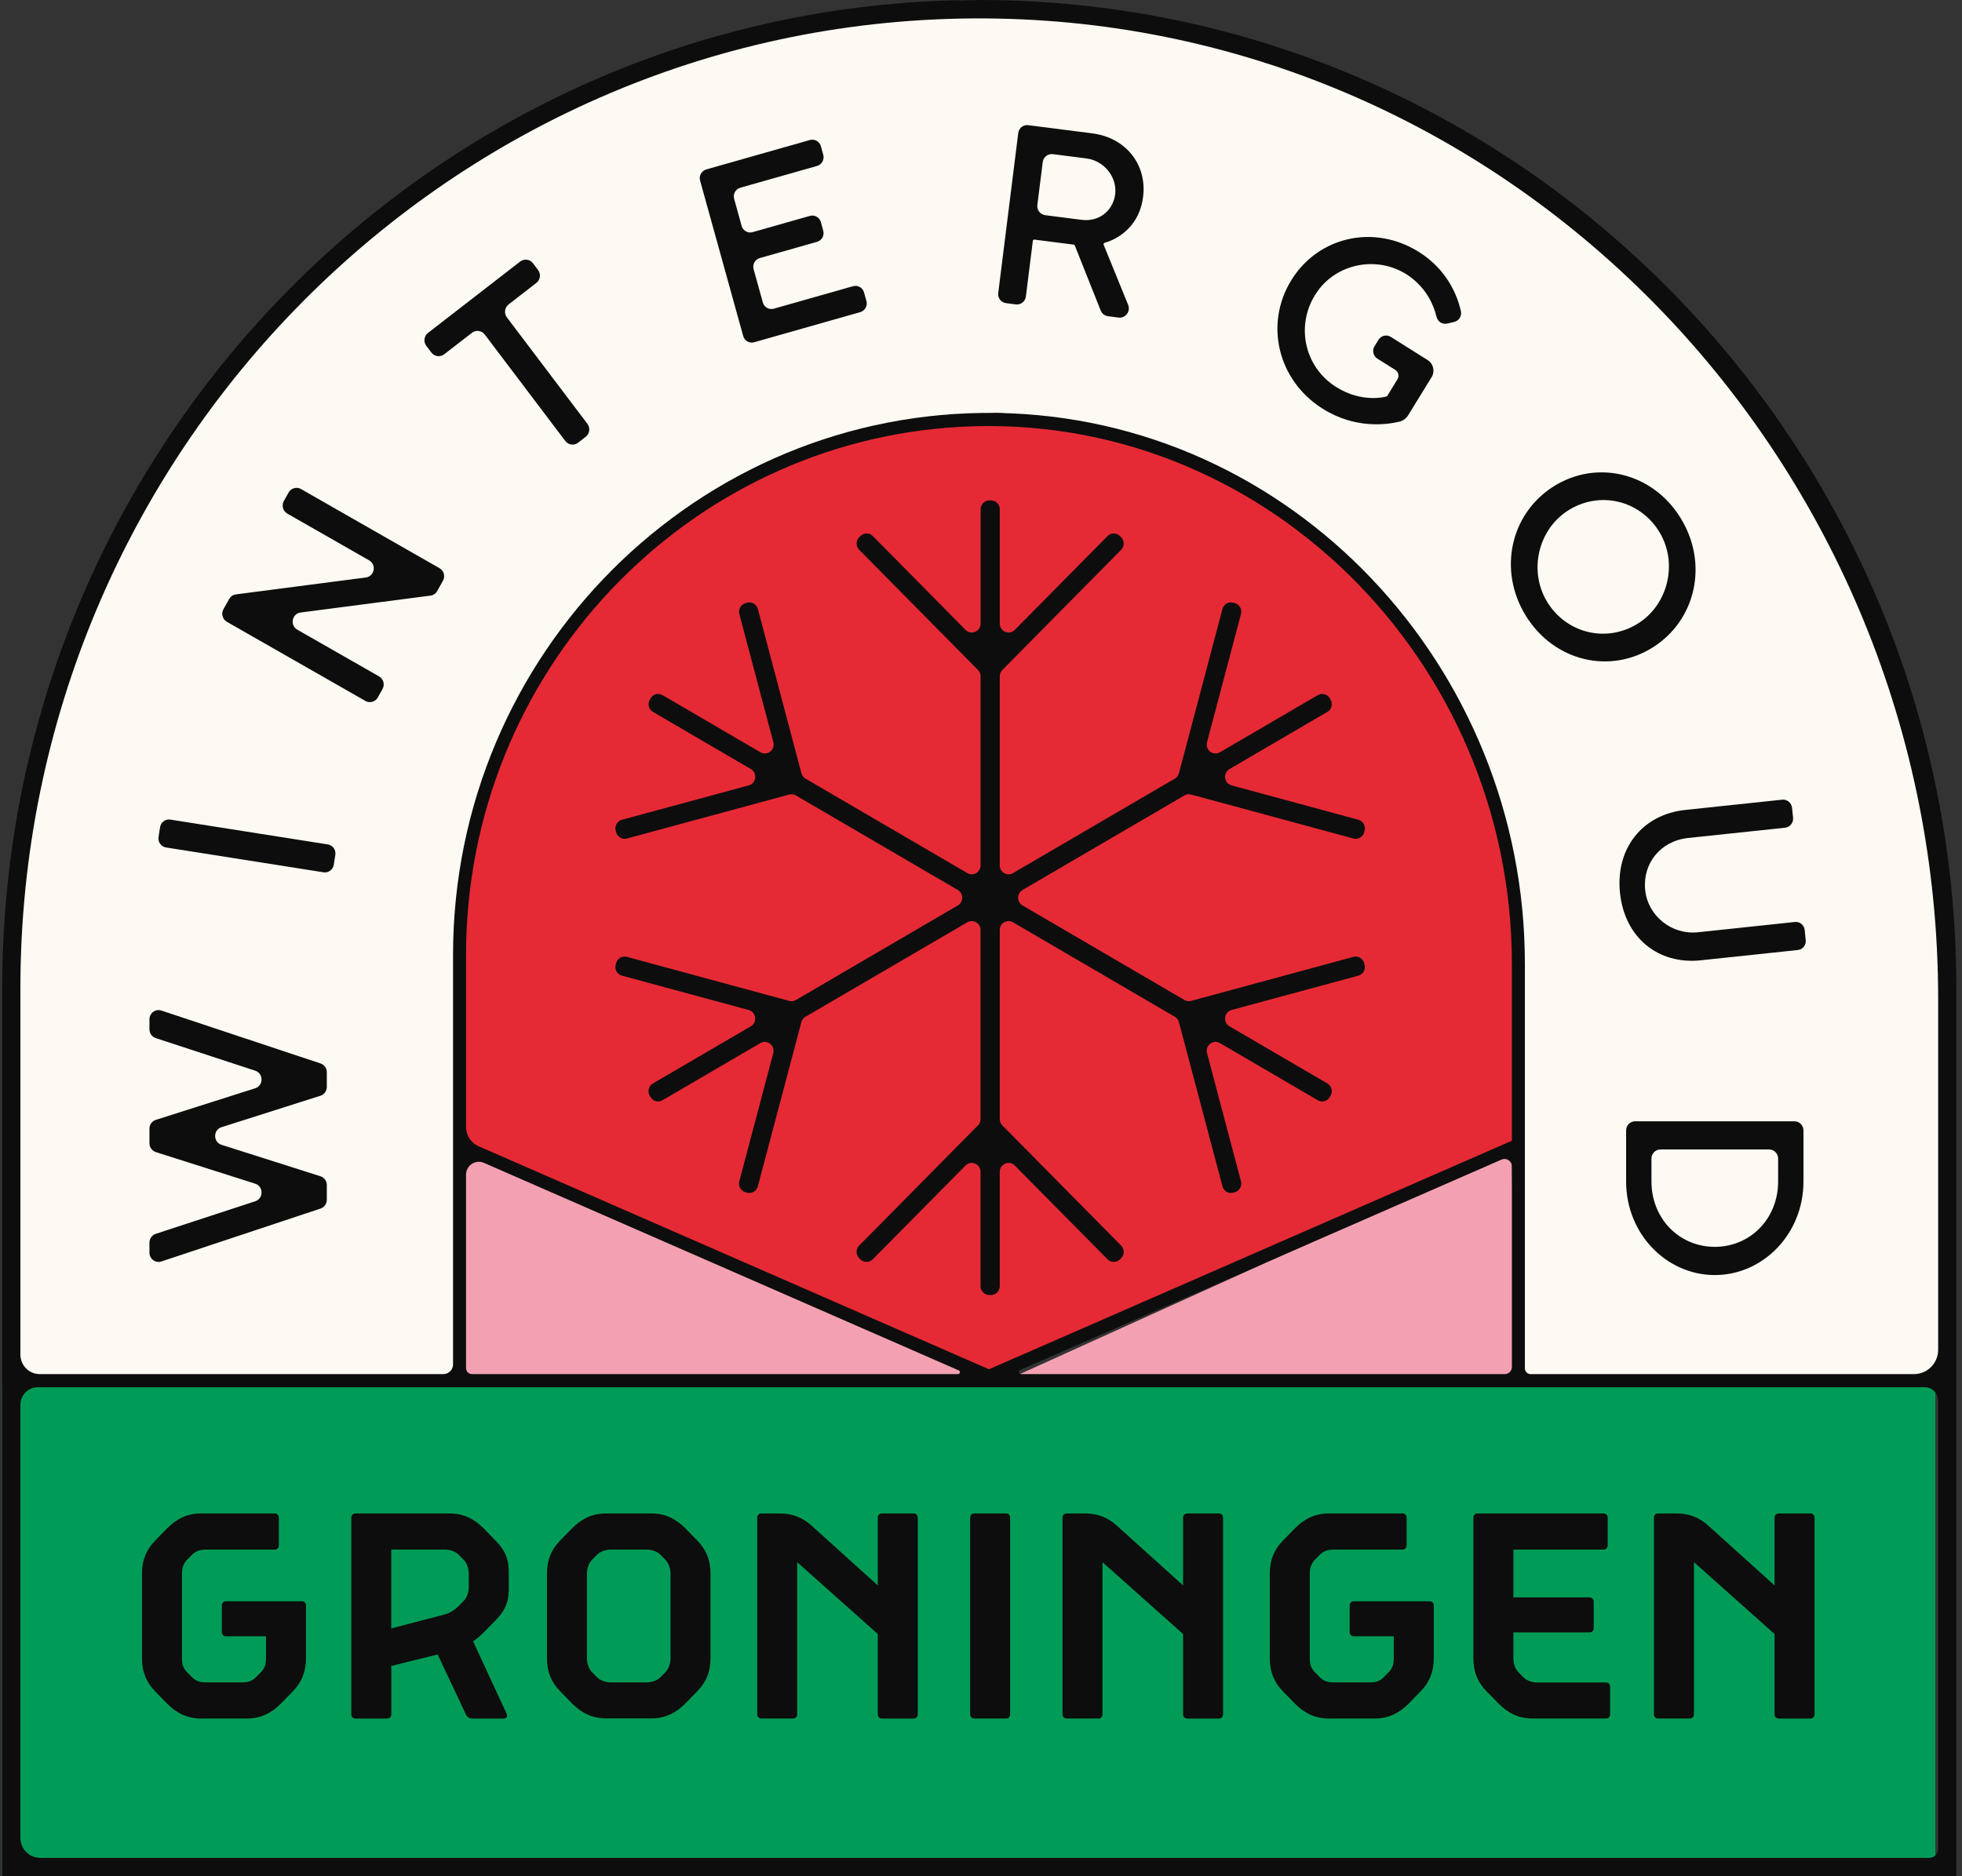
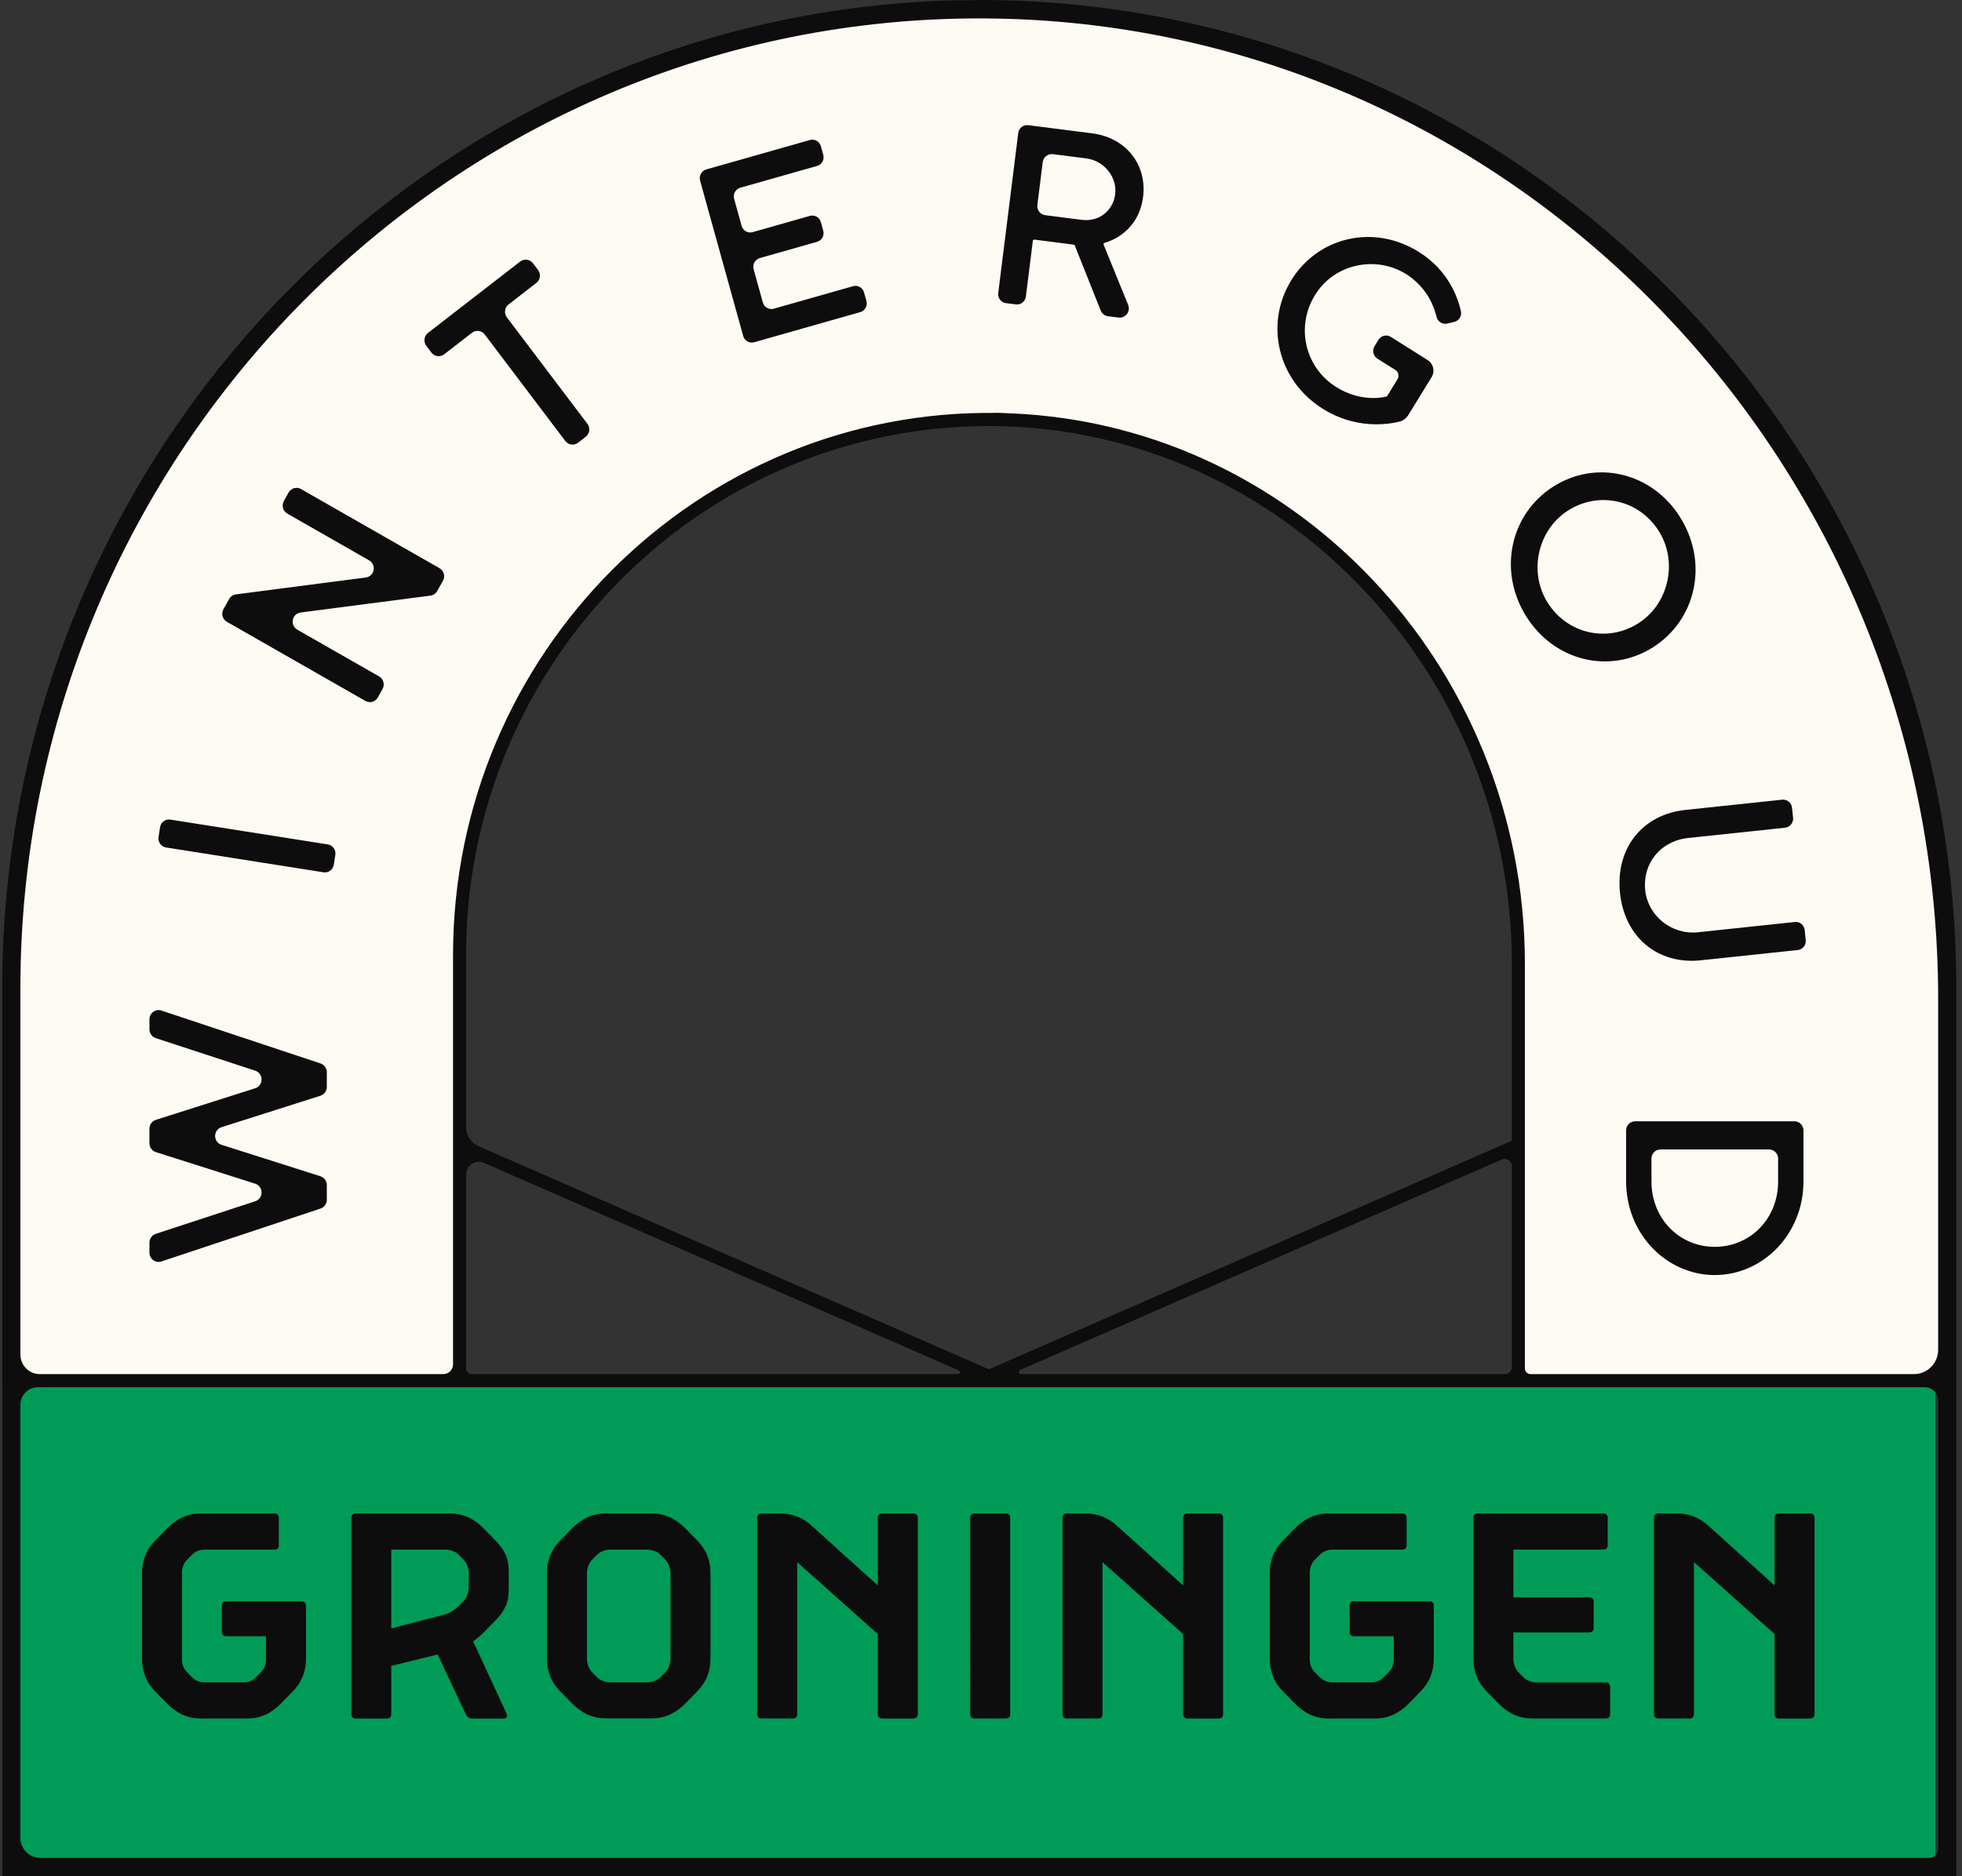
<svg xmlns="http://www.w3.org/2000/svg" width="92" height="88" viewBox="0 0 92 88">
  <rect x="0" y="0" width="92" height="88" fill="#333333" stroke="none" />
  <g fill="none" fill-rule="evenodd">
    <path fill="#009C57" d="M.103 88h90.647V65H.103z" />
-     <path fill="#F3A1B2" d="m21.804 54 24.608 10.826L44.24 65H21.779zM47.397 64.641 70.887 54l.028 1.976L71.044 65z" />
    <path fill="#FCFAF2" d="M70.894 43.466s2.092 24.199 0 0c-2.047-23.68-24.15-24.097-24.15-24.097s25.067-2.003 0 0C21.678 21.372 21.584 44 21.584 44l-.047 20.812H.628c.094-9.081-.954-18.478.328-25.135C8.616-.071 45.919 0 45.919 0c44.147 3.531 45.392 43.513 45.392 43.513V64.812H71.201l-.307-21.346Z" />
-     <path fill="#E62A35" d="m45.919 64.64-6.35-2.942-18.008-7.785-.025-11.065s2.396-22.664 25.208-23.479c0 0 27.604 1.483 24.456 34.747l-1.316.242-23.966 10.283Z" />
    <path fill="#0D0D0D" d="M14.348 77.779c0 .624-.199 1.127-.623 1.556l-.55.564c-.458.463-.961.704-1.598.704H9.429c-.636 0-1.14-.241-1.598-.704l-.55-.564c-.424-.429-.623-.932-.623-1.556V73.801c0-.624.199-1.12.623-1.549l.55-.564c.458-.463.961-.704 1.598-.704h3.447c.119 0 .199.08.199.201v1.295c0 .121-.08.201-.199.201H9.628c-.252 0-.458.074-.617.235l-.245.248c-.153.148-.232.382-.232.624v4.011c0 .269.066.457.232.624l.245.248c.165.168.351.235.617.235h1.75c.265 0 .451-.067.616-.235l.246-.248c.166-.168.232-.356.232-.624v-1.053h-1.87c-.119 0-.199-.081-.199-.201v-1.241c0-.121.08-.201.199-.201h3.547c.119 0 .199.08.199.201v2.476ZM16.669 70.984h4.415c.636 0 1.141.241 1.598.704l.55.564c.424.429.623.838.623 1.422v.906c0 .584-.199.993-.623 1.422l-.55.564c-.159.161-.325.295-.497.416l1.565 3.381c.066.148.006.242-.152.242h-1.465c-.119 0-.232-.074-.285-.188l-1.326-2.818-2.174.537v2.267c0 .121-.08.201-.199.201h-1.478c-.119 0-.199-.081-.199-.201v-9.217c0-.121.08-.201.199-.201Zm1.678 1.697v3.696l2.539-.664c.212-.054.477-.242.617-.383l.245-.248c.139-.141.232-.402.232-.624v-.671c0-.221-.092-.483-.232-.624l-.245-.248c-.139-.141-.398-.235-.617-.235h-2.539ZM25.647 77.779V73.801c0-.624.199-1.12.623-1.549l.55-.564c.457-.463.961-.704 1.598-.704h2.128c.636 0 1.14.241 1.597.704l.55.564c.424.429.623.926.623 1.549v3.978c0 .624-.199 1.12-.623 1.549l-.55.564c-.457.463-.961.704-1.597.704h-2.128c-.636 0-1.141-.241-1.598-.704l-.55-.564c-.424-.429-.623-.926-.623-1.549m1.876-3.991v4.011c0 .221.093.484.232.624l.246.248c.139.141.398.235.616.235h1.73c.219 0 .477-.094.617-.235l.245-.248c.139-.141.232-.403.232-.624v-4.011c0-.221-.093-.484-.232-.624l-.245-.248c-.139-.141-.398-.235-.617-.235h-1.73c-.218 0-.477.094-.616.235l-.246.248c-.139.141-.232.403-.232.624M35.506 71.185c0-.121.08-.201.199-.201h.862c.584 0 1.061.187 1.478.563l3.116 2.811v-3.173c0-.121.079-.201.199-.201h1.478c.12 0 .199.08.199.201v9.217c0 .121-.08.201-.199.201h-1.478c-.119 0-.199-.08-.199-.201v-3.763l-3.779-3.368v7.13c0 .121-.079.201-.199.201h-1.478c-.119 0-.199-.08-.199-.201v-9.217ZM47.367 80.402c0 .121-.08.201-.199.201h-1.478c-.119 0-.199-.08-.199-.201V71.185c0-.121.079-.201.199-.201h1.478c.12 0 .199.08.199.201v9.217ZM49.821 71.185c0-.121.079-.201.199-.201h.862c.583 0 1.061.187 1.478.563l3.116 2.811v-3.173c0-.121.08-.201.199-.201h1.478c.12 0 .199.08.199.201v9.217c0 .121-.079.201-.199.201h-1.478c-.119 0-.199-.08-.199-.201v-3.763l-3.778-3.368v7.13c0 .121-.079.201-.199.201h-1.479c-.119 0-.199-.08-.199-.201v-9.217ZM67.231 77.779c0 .624-.199 1.127-.623 1.556l-.55.564c-.458.463-.961.704-1.598.704H62.312c-.636 0-1.14-.241-1.598-.704l-.55-.564c-.424-.429-.623-.932-.623-1.556V73.801c0-.624.199-1.12.623-1.549l.55-.564c.458-.463.961-.704 1.598-.704h3.447c.119 0 .199.08.199.201v1.295c0 .121-.08.201-.199.201h-3.248c-.252 0-.458.074-.617.235l-.246.248c-.152.148-.232.382-.232.624v4.011c0 .269.066.457.232.624l.246.248c.165.168.351.235.617.235h1.75c.265 0 .451-.067.616-.235l.246-.248c.166-.168.232-.356.232-.624v-1.053h-1.87c-.119 0-.199-.081-.199-.201v-1.241c0-.121.08-.201.199-.201h3.547c.119 0 .199.08.199.201v2.476ZM69.088 77.786v-6.601c0-.121.079-.201.199-.201h5.901c.119 0 .199.081.199.201v1.294c0 .121-.079.201-.199.201h-4.223v2.241h3.566c.119 0 .199.08.199.201v1.241c0 .121-.08.201-.199.201h-3.566v1.241c0 .221.092.484.232.624l.245.248c.139.141.398.235.617.235h3.242c.12 0 .199.08.199.201v1.288c0 .121-.079.201-.199.201h-3.44c-.636 0-1.141-.241-1.597-.704l-.551-.564c-.424-.429-.623-.926-.623-1.549M77.555 71.185c0-.121.079-.201.199-.201h.862c.584 0 1.061.187 1.478.563l3.116 2.811v-3.173c0-.121.08-.201.199-.201h1.478c.12 0 .199.08.199.201v9.217c0 .121-.08.201-.199.201H83.409c-.119 0-.199-.08-.199-.201v-3.763l-3.778-3.368v7.13c0 .121-.079.201-.199.201h-1.479c-.119 0-.199-.08-.199-.201v-9.217ZM7.008 58.751v-.469c0-.188.12-.354.296-.412l4.664-1.528c.397-.13.394-.699-.004-.825L7.308 54.036c-.178-.057-.3-.224-.3-.413v-.686c0-.189.121-.357.3-.413l4.656-1.481c.398-.126.4-.695.004-.825l-4.664-1.528c-.176-.058-.296-.224-.296-.412v-.469c0-.295.285-.503.562-.411l7.459 2.48c.175.058.295.224.295.411v.691c0 .189-.121.357-.3.413l-4.637 1.475c-.399.127-.399.699 0 .826l4.637 1.475c.179.057.3.224.3.413v.691c0 .187-.119.353-.295.412l-7.459 2.48c-.277.092-.562-.117-.562-.412M7.434 39.261l.072-.464c.036-.233.251-.392.481-.356l7.386 1.165c.23.036.387.254.351.487l-.072.464c-.036.233-.251.392-.481.356L7.785 39.748c-.23-.036-.387-.254-.351-.487M10.477 28.575l.269-.481c.066-.119.184-.199.318-.216l6.088-.792c.407-.053.514-.6.156-.805l-3.836-2.192c-.205-.117-.278-.381-.162-.589l.222-.399c.116-.207.377-.281.582-.164l6.495 3.712c.206.117.278.381.162.589l-.269.482c-.066.118-.184.199-.317.216l-6.088.792c-.408.053-.514.6-.156.805l3.835 2.192c.206.117.278.381.162.589l-.222.398c-.116.208-.376.281-.582.164l-6.495-3.712c-.206-.117-.278-.381-.162-.589M22.13 15.61l-1.3 1.006c-.188.146-.458.11-.602-.081l-.237-.313c-.144-.19-.109-.463.08-.609l4.32-3.345c.188-.146.458-.109.602.081l.236.313c.144.191.109.463-.08.609l-1.3 1.007c-.188.146-.224.418-.08.609l3.775 4.991c.144.191.108.464-.08.609l-.356.276c-.188.146-.458.109-.602-.081L22.731 15.69c-.144-.191-.413-.227-.602-.081M33.118 7.947l4.86-1.38c.222-.063.452.068.514.292l.112.403c.062.224-.067.457-.289.521l-3.602 1.022c-.222.063-.351.296-.289.52l.352 1.271c.062.225.293.356.514.293l2.687-.763c.222-.063.452.068.514.293l.111.403c.062.224-.067.457-.289.52l-2.687.763c-.222.063-.351.296-.289.521l.433 1.561c.062.224.293.355.514.292l3.717-1.055c.222-.063.452.068.514.293l.112.402c.062.225-.067.457-.289.521l-4.975 1.413c-.222.063-.452-.068-.514-.293l-2.022-7.291c-.062-.225.067-.457.289-.521M47.747 6.238c.029-.232.238-.397.468-.367l3.003.384c1.591.204 2.57 1.48 2.383 2.971-.203 1.619-1.49 2.077-1.807 2.165-.038.011-.056.052-.042.09l1.148 2.819c.125.307-.124.636-.45.595l-.495-.064c-.154-.02-.285-.122-.343-.268l-1.213-3.047c-.009-.022-.03-.038-.054-.042l-1.84-.236c-.036-.005-.07.021-.074.058l-.327 2.614c-.029.232-.238.396-.467.367l-.466-.059c-.23-.029-.392-.242-.363-.473l.939-7.508Zm2.964 4.072c.688.088 1.263-.259 1.496-.861.351-.906-.309-1.896-1.263-2.018l-1.573-.201c-.234-.03-.448.138-.477.375l-.251 2.007c-.03.236.135.451.368.48l1.7.218ZM65.217 15.801l1.728 1.088c.269.17.352.528.184.801l-1.096 1.782c-.095.153-.242.263-.416.305-.598.144-2.079.348-3.596-.607-2.119-1.334-2.728-3.983-1.473-6.024 1.256-2.041 3.874-2.659 5.993-1.324 1.375.866 1.821 2.131 1.963 2.776.049.226-.092.449-.316.501l-.326.077c-.228.053-.45-.092-.504-.322-.114-.483-.422-1.281-1.255-1.885-1.369-.992-3.353-.687-4.33.701-1.058 1.501-.644 3.521.876 4.479 1.261.794 2.387.441 2.387.441l.493-.801c.092-.15.047-.346-.101-.439l-.84-.528c-.197-.124-.257-.385-.134-.585l.185-.3c.122-.199.381-.26.578-.136M78.805 24.297c1.321 2.142.715 4.793-1.301 6.066-2.016 1.273-4.636.659-5.957-1.483-1.321-2.142-.714-4.793 1.302-6.066 2.016-1.273 4.636-.66 5.957 1.482m-6.282 3.893c.909 1.539 2.853 1.994 4.338 1.019 1.371-.9 1.807-2.803.968-4.222-.909-1.539-2.853-1.995-4.338-1.019-1.371.9-1.807 2.803-.968 4.222M84.031 37.887l.048.467c.024.234-.144.443-.375.468l-4.543.481c-1.3.138-2.146 1.194-2.016 2.449.124 1.195 1.233 2.105 2.473 1.973l4.548-.482c.229-.024.433.144.457.375l.049.478c.024.231-.142.438-.37.462l-4.548.482c-2.008.213-3.575-1.071-3.791-3.163-.217-2.091 1.052-3.676 3.06-3.889l4.544-.481c.231-.024.438.145.462.379M84.143 52.591c.233 0 .423.192.423.428v2.397c0 2.464-1.901 4.387-4.158 4.387-2.257 0-4.158-1.923-4.158-4.387v-2.397c0-.236.189-.428.423-.428h7.47Zm-6.704 2.824c0 1.743 1.306 3.065 2.969 3.065 1.663 0 2.97-1.322 2.97-3.065v-1.075c0-.236-.189-.428-.423-.428H77.86c-.233 0-.422.192-.422.428v1.075Z" />
    <path fill="#0D0D0D" d="M45.919 0C20.656 0 .103 20.796.103 46.358V88h91.632V46.358C91.735 20.796 71.182 0 45.919 0m.263.864c24.811.144 44.7 20.89 44.7 45.995v16.446c0 .632-.506 1.144-1.131 1.144H71.769c-.146 0-.266-.121-.266-.269V45.2c0-13.965-10.959-25.629-24.759-25.831C32.719 19.163 21.244 30.648 21.244 44.793v19.196c0 .254-.204.46-.454.46H1.864c-.502 0-.908-.411-.908-.919V46.358c0-25.174 20.313-45.638 45.225-45.494m24.7 52.644L46.382 64.219c-.006.002-.011.002-.016 0L22.435 53.758c-.353-.155-.582-.507-.582-.897v-8.068c0-13.244 10.308-24.097 23.233-24.777 14.092-.741 25.808 10.923 25.808 25.202v8.271c0 .008-.005.016-.012.02m.012 1.2v9.405c0 .185-.148.335-.331.335H47.876c-.109 0-.139-.151-.039-.194l22.573-9.868c.229-.1.485.07.485.322M44.921 64.449H22.13c-.153 0-.277-.126-.277-.281v-9.07c0-.437.442-.731.839-.557l22.265 9.734c.09.039.062.174-.036.174M.956 86.2V65.891c0-.456.366-.826.816-.826h88.487c.344 0 .623.282.623.63v21.031c0 .227-.182.411-.406.411H1.882c-.511 0-.925-.419-.925-.936" />
-     <path fill="#0D0D0D" d="M46.88 23.889v5.359c0 .372.445.558.705.295l4.348-4.4c.161-.164.423-.163.584 0l.054.055c.161.163.161.427-0.0.59l-5.57 5.636c-.078.079-.121.185-.121.296v8.869c0 .322.344.523.62.362l7.589-4.432c.095-.056.164-.147.193-.254l2.04-7.702c.059-.223.286-.355.507-.295l.071.02c.22.06.351.289.291.512L56.598 34.813c-.095.359.287.656.605.47l4.591-2.68c.198-.115.45-.047.564.154l.035.062c.114.2.046.455-.151.57l-4.589 2.682c-.319.186-.256.669.099.766l5.944 1.611c.22.06.351.289.292.513l-.019.072c-.059.222-.285.355-.506.295l-7.611-2.062c-.106-.029-.218-.014-.313.042l-7.592 4.435c-.275.161-.275.563 0 .724l7.592 4.435c.095.055.207.071.313.042l7.61-2.065c.22-.06.447.072.506.295l.019.074c.06.223-.071.452-.292.512l-5.943 1.611c-.355.097-.418.579-.099.766l4.589 2.68c.197.115.265.37.152.57l-.036.064c-.114.2-.367.27-.565.154l-4.589-2.681c-.319-.186-.701.111-.605.47l1.592 6.014c.059.223-.072.452-.292.512l-.071.019c-.22.06-.446-.072-.505-.295l-2.041-7.701c-.029-.107-.098-.198-.193-.254l-7.589-4.432c-.276-.161-.62.04-.62.362v8.87c0 .111.043.217.121.295l5.57 5.636c.161.163.161.428 0 .591l-.053.054c-.161.163-.423.163-.584 0l-4.349-4.398c-.26-.263-.705-.077-.705.296v5.359c0 .231-.185.418-.413.418h-.076c-.228 0-.413-.187-.413-.418v-5.359c0-.372-.445-.559-.705-.296l-4.349 4.398c-.161.163-.423.163-.584 0l-.053-.054c-.161-.163-.161-.428 0-.591l5.57-5.636c.077-.079.121-.185.121-.295v-8.87c0-.322-.344-.523-.619-.362l-7.59 4.432c-.095.056-.164.147-.193.254l-2.041 7.701c-.059.223-.285.355-.505.295l-.071-.019c-.221-.06-.351-.289-.292-.512l1.592-6.014c.095-.359-.287-.656-.605-.47l-4.59 2.681c-.198.116-.451.047-.565-.154l-.036-.064c-.113-.2-.045-.455.152-.57l4.589-2.68c.319-.186.256-.669-.099-.766l-5.943-1.611c-.221-.06-.351-.289-.292-.512l.02-.074c.059-.223.286-.355.506-.295l7.611 2.065c.106.029.218.014.314-.042l7.592-4.435c.275-.161.275-.563 0-.724l-7.592-4.435c-.095-.055-.207-.07-.313-.042l-7.611 2.062c-.22.06-.447-.072-.506-.295l-.019-.072c-.059-.223.072-.453.292-.513l5.944-1.611c.355-.097.418-.579.099-.766l-4.589-2.682c-.197-.115-.265-.37-.151-.57l.036-.062c.114-.2.367-.269.564-.154l4.59 2.68c.319.186.701-.111.605-.47l-1.593-6.013c-.059-.223.072-.452.291-.512l.072-.02c.22-.06.447.072.506.295l2.04 7.702c.029.107.098.198.193.254l7.59 4.432c.275.161.619-.04.619-.362v-8.869c0-.111-.043-.217-.121-.296l-5.57-5.636c-.161-.163-.161-.427-0-.59l.054-.055c.161-.164.423-.164.585-0l4.348 4.4c.26.263.705.077.705-.295V23.889c0-.231.185-.418.413-.418h.076c.228 0 .413.187.413.418" />
  </g>
</svg>